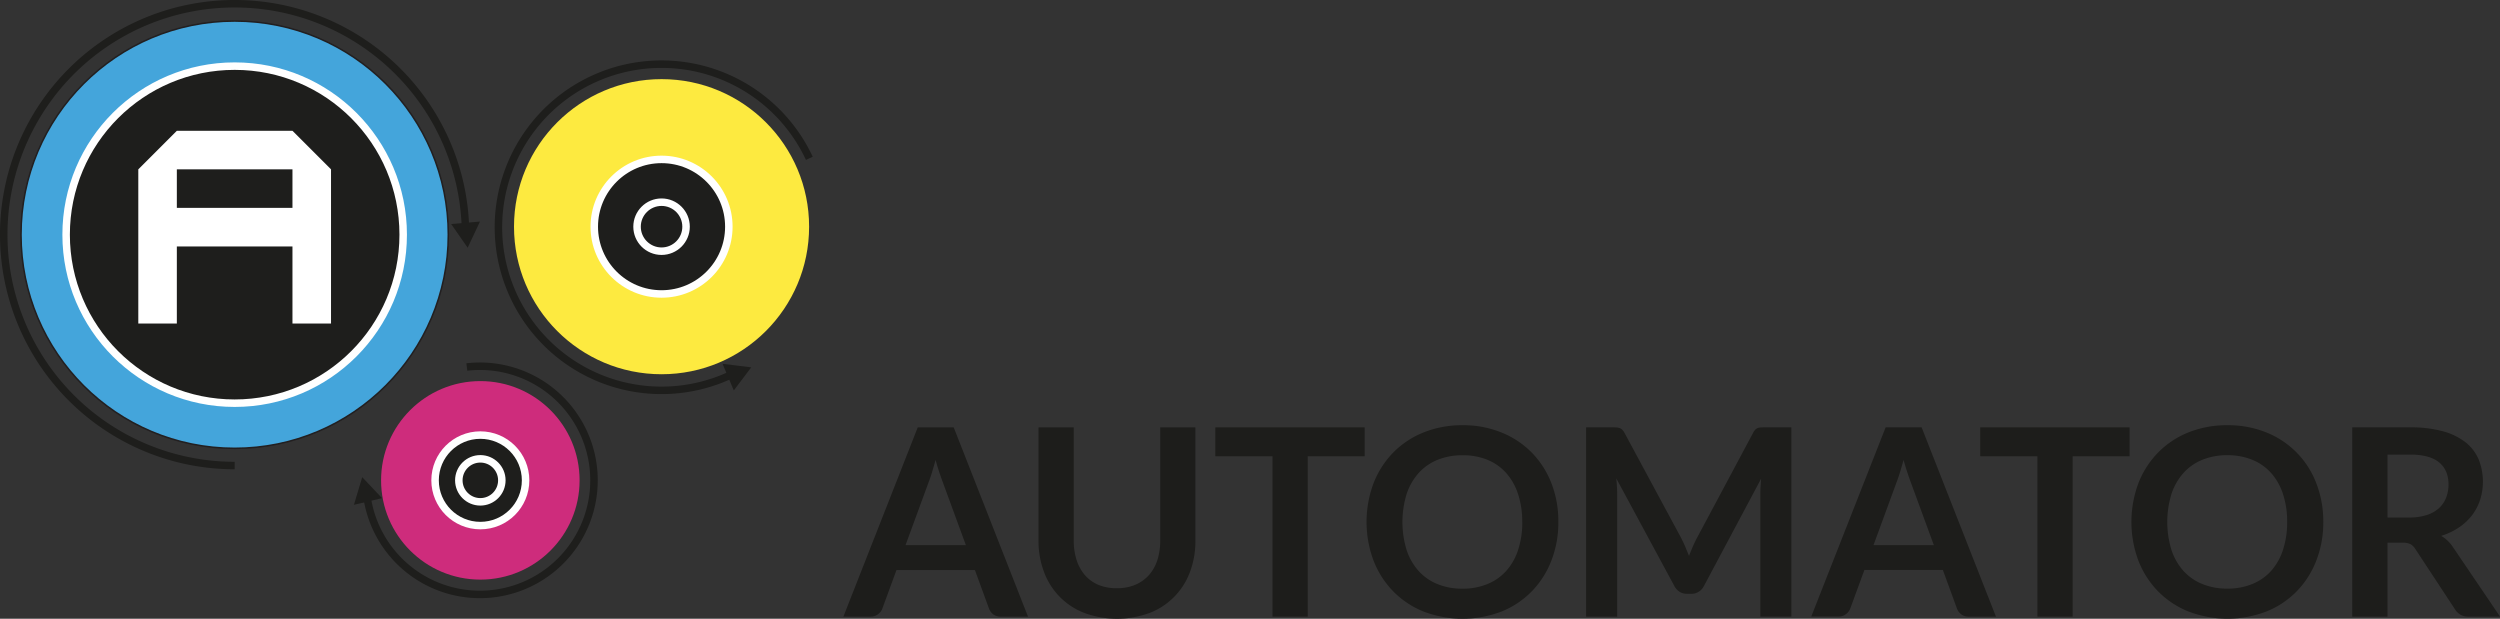
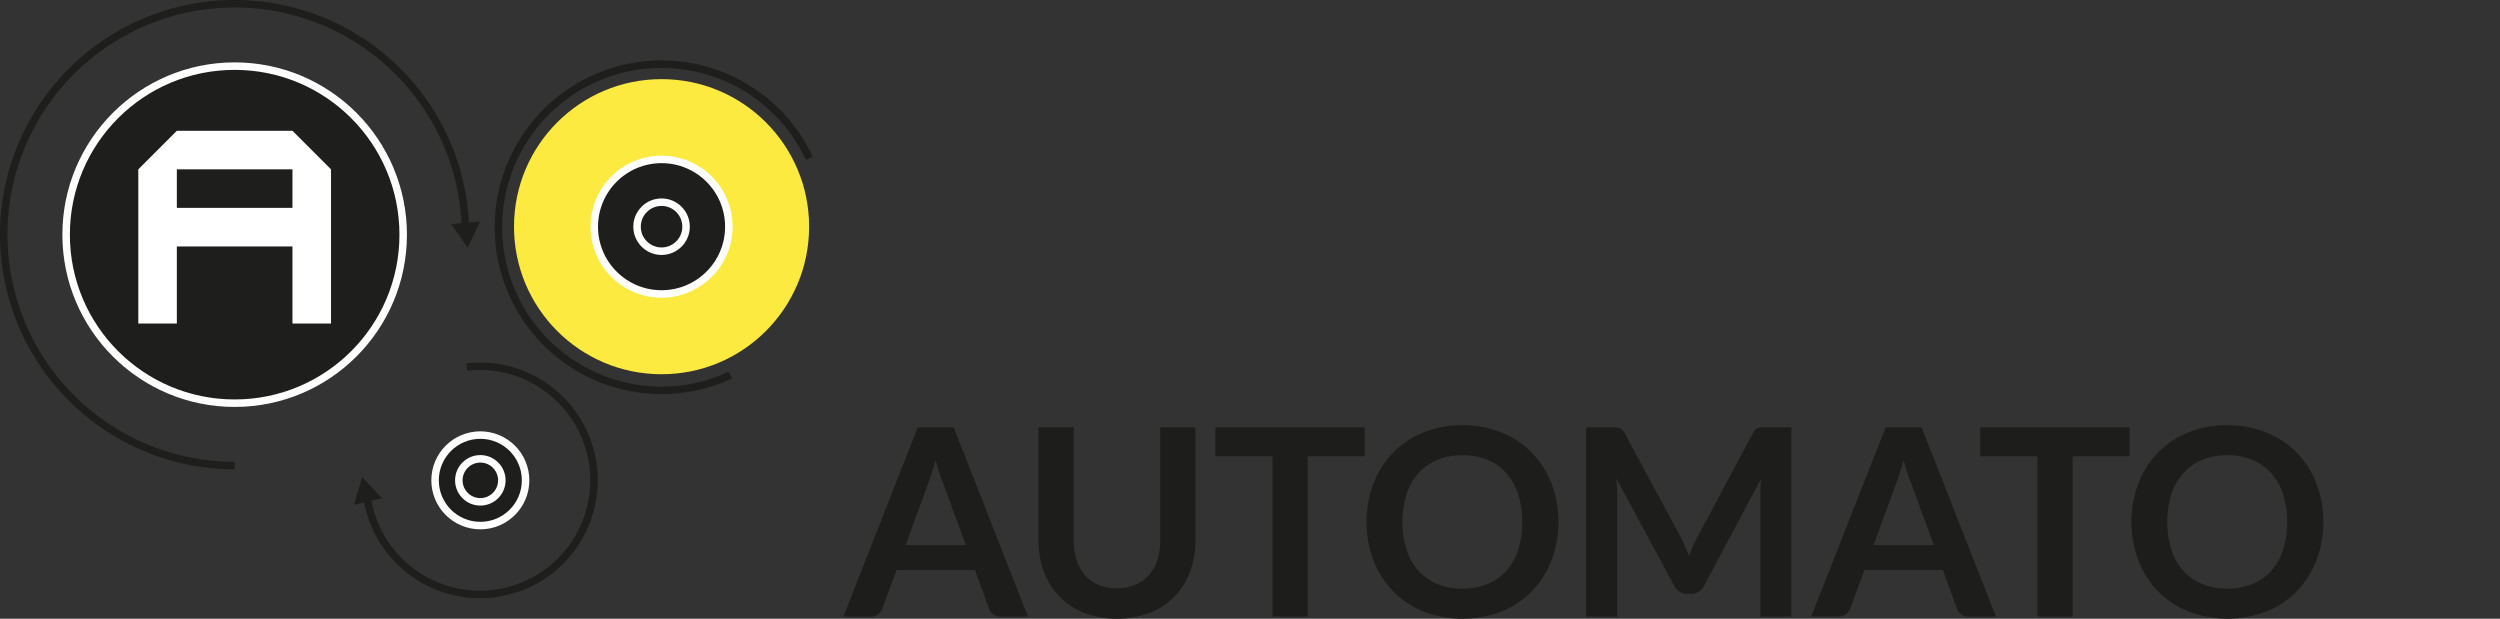
<svg xmlns="http://www.w3.org/2000/svg" viewBox="0 0 1191.62 294.92">
  <rect x="0" y="0" width="1191.62" height="294.92" fill="#333333" stroke="none" />
  <defs>
    <style>.cls-1{fill:#1d1d1b;}.cls-2{fill:#44a5db;stroke:#221f20;stroke-width:0.75px;}.cls-2,.cls-3,.cls-4{stroke-miterlimit:10;}.cls-3{fill:none;stroke:#1e1e1c;}.cls-3,.cls-4{stroke-width:3.57px;}.cls-4,.cls-8{fill:#1e1e1c;}.cls-4{stroke:#fff;}.cls-5{fill:#ce2c7c;}.cls-6{fill:#fdea40;}.cls-7{fill:#fff;}</style>
  </defs>
  <title>automator_logo_b</title>
  <g id="Layer_2" data-name="Layer 2">
    <g id="Layer_1-2" data-name="Layer 1">
      <g id="Layer_2-2" data-name="Layer 2">
        <g id="Layer_1-2-2" data-name="Layer 1-2">
          <path class="cls-1" d="M490,293.92H477a5.81,5.81,0,0,1-3.58-1.09,6.36,6.36,0,0,1-2-2.72l-6.73-18.4H427.3l-6.74,18.4a5.87,5.87,0,0,1-2,2.62,5.61,5.61,0,0,1-3.59,1.19H402l35.44-90.21h17.15Zm-58.38-34.08h28.76l-11-30c-.5-1.33-1.05-2.91-1.66-4.71s-1.19-3.78-1.78-5.9q-.87,3.18-1.71,5.93t-1.65,4.8Z" />
          <path class="cls-1" d="M532.37,280.37a22.22,22.22,0,0,0,8.71-1.61,18.44,18.44,0,0,0,6.48-4.56,20.1,20.1,0,0,0,4.06-7.11,29.76,29.76,0,0,0,1.4-9.36v-54h16.76v54a41.56,41.56,0,0,1-2.58,14.88A33.22,33.22,0,0,1,548,292.14a45.21,45.21,0,0,1-31.19,0,33.15,33.15,0,0,1-19.19-19.53A42,42,0,0,1,495,257.73v-54h16.8v54a29.48,29.48,0,0,0,1.41,9.36,20.57,20.57,0,0,0,4,7.14,17.69,17.69,0,0,0,6.46,4.59A22.22,22.22,0,0,0,532.37,280.37Z" />
          <path class="cls-1" d="M650.46,203.7v13.78H623.32v76.44H606.54V217.48H579.28V203.7Z" />
          <path class="cls-1" d="M742.78,248.78a49.69,49.69,0,0,1-3.3,18.37,43.25,43.25,0,0,1-9.29,14.63,42.15,42.15,0,0,1-14.41,9.67,52,52,0,0,1-37.34,0A42.58,42.58,0,0,1,664,281.78a43.26,43.26,0,0,1-9.33-14.63,52.67,52.67,0,0,1,0-36.74A43.45,43.45,0,0,1,664,215.78a42.47,42.47,0,0,1,14.47-9.63,48.86,48.86,0,0,1,18.69-3.47,48.23,48.23,0,0,1,18.65,3.52,42.45,42.45,0,0,1,14.41,9.64,42.9,42.9,0,0,1,9.3,14.6A49.77,49.77,0,0,1,742.78,248.78Zm-17.21,0a41.87,41.87,0,0,0-2-13.32,28,28,0,0,0-5.65-10,24.22,24.22,0,0,0-8.95-6.3A30.73,30.73,0,0,0,697.09,217a31.22,31.22,0,0,0-11.92,2.19,24.64,24.64,0,0,0-9,6.3,28.33,28.33,0,0,0-5.71,10,45.5,45.5,0,0,0,0,26.65,28.1,28.1,0,0,0,5.71,10,24.54,24.54,0,0,0,9,6.26,30.85,30.85,0,0,0,11.92,2.19A30.37,30.37,0,0,0,709,278.37a24.12,24.12,0,0,0,8.95-6.26,27.59,27.59,0,0,0,5.65-10,41.62,41.62,0,0,0,2-13.33Z" />
          <path class="cls-1" d="M803.28,260.62q.9,2.16,1.79,4.34c.58-1.5,1.18-3,1.81-4.43s1.28-2.85,2-4.17l26.71-50a6.33,6.33,0,0,1,1-1.5,3,3,0,0,1,1.19-.81,4.88,4.88,0,0,1,1.47-.31c.53,0,1.17-.06,1.92-.06h12.67v90.21H839.07V235.65c0-1.09,0-2.28.09-3.56s.16-2.61.28-3.93l-27.26,51.15a7.13,7.13,0,0,1-2.43,2.71,6.25,6.25,0,0,1-3.5,1H804a6.13,6.13,0,0,1-3.5-1,7,7,0,0,1-2.43-2.71L770.38,228c.17,1.38.28,2.72.34,4s.1,2.52.1,3.65v58.27H756V203.7h12.67a18.68,18.68,0,0,1,1.93.06,5.58,5.58,0,0,1,1.47.31,3.58,3.58,0,0,1,1.21.81,6,6,0,0,1,1.06,1.5l27,50.1C802,257.78,802.69,259.2,803.28,260.62Z" />
          <path class="cls-1" d="M951.37,293.92h-13a5.8,5.8,0,0,1-3.59-1.14,6.25,6.25,0,0,1-2-2.72l-6.72-18.39h-37.4l-6.74,18.39a5.76,5.76,0,0,1-2,2.62,5.45,5.45,0,0,1-3.58,1.19h-13l35.44-90.17h17.16ZM893,259.84h28.76l-11-30c-.5-1.33-1.05-2.91-1.65-4.71s-1.2-3.78-1.78-5.9q-.87,3.18-1.72,5.93t-1.65,4.8Z" />
          <path class="cls-1" d="M1015.06,203.7v13.78H987.92v76.44H971.13V217.48H943.88V203.7Z" />
          <path class="cls-1" d="M1107.39,248.78a49.91,49.91,0,0,1-3.31,18.37,43,43,0,0,1-9.3,14.63,41.86,41.86,0,0,1-14.41,9.65,52,52,0,0,1-37.34,0,42.39,42.39,0,0,1-14.46-9.65,43.29,43.29,0,0,1-9.34-14.63,52.89,52.89,0,0,1,0-36.74,43.48,43.48,0,0,1,9.34-14.63,42.51,42.51,0,0,1,14.46-9.64,49,49,0,0,1,18.69-3.46,48.38,48.38,0,0,1,18.65,3.49,42.2,42.2,0,0,1,23.72,24.24A50.18,50.18,0,0,1,1107.39,248.78Zm-17.22,0a41.87,41.87,0,0,0-2-13.32,28.19,28.19,0,0,0-5.64-10,24.2,24.2,0,0,0-9-6.3,30.73,30.73,0,0,0-11.88-2.19,31.22,31.22,0,0,0-11.92,2.19,24.56,24.56,0,0,0-9,6.3,28.33,28.33,0,0,0-5.71,10,45.5,45.5,0,0,0,0,26.65,28.1,28.1,0,0,0,5.71,10,24.54,24.54,0,0,0,9,6.26,30.85,30.85,0,0,0,11.92,2.19,30.37,30.37,0,0,0,11.88-2.19,24.26,24.26,0,0,0,9-6.26,27.8,27.8,0,0,0,5.64-10A41.89,41.89,0,0,0,1090.17,248.78Z" />
-           <path class="cls-1" d="M1138,258.67v35.25h-16.8V203.7h27.53a57.78,57.78,0,0,1,15.81,1.9,30.42,30.42,0,0,1,10.8,5.33,20.79,20.79,0,0,1,6.17,8.22,28.75,28.75,0,0,1,.63,19.11,25.42,25.42,0,0,1-3.87,7.36,26.46,26.46,0,0,1-6.24,5.8,32.44,32.44,0,0,1-8.45,4,16.68,16.68,0,0,1,5.49,5.18l22.58,33.32h-15.1a7.34,7.34,0,0,1-3.71-.88,7.62,7.62,0,0,1-2.59-2.49l-19-28.89a6.72,6.72,0,0,0-2.34-2.31,8.33,8.33,0,0,0-3.78-.68Zm0-12h10.48a26.35,26.35,0,0,0,8.26-1.19,16.19,16.19,0,0,0,5.81-3.28,13.33,13.33,0,0,0,3.4-5,17.33,17.33,0,0,0,1.12-6.3q0-6.87-4.52-10.55t-13.82-3.68H1138Z" />
-           <circle class="cls-2" cx="111.85" cy="111.86" r="101.84" />
          <path class="cls-3" d="M111.85,221.9A110.06,110.06,0,1,1,221.9,111.84v.06" />
          <path class="cls-3" d="M222.51,174.93a54.38,54.38,0,1,1-47.78,60.26h0" />
          <path class="cls-3" d="M348.17,178.78a77.74,77.74,0,1,1,37.6-103.31v0" />
          <circle class="cls-4" cx="111.85" cy="111.85" r="80.33" />
-           <circle class="cls-5" cx="228.95" cy="228.96" r="47.31" />
          <circle class="cls-4" cx="228.95" cy="228.95" r="21.57" />
          <circle class="cls-4" cx="228.95" cy="228.95" r="10.25" />
          <circle class="cls-6" cx="315.33" cy="108.05" r="70.33" />
          <circle class="cls-4" cx="315.33" cy="108.05" r="32.07" />
          <circle class="cls-4" cx="315.33" cy="108.05" r="11.68" />
          <path class="cls-7" d="M65.92,154.2V80.72L84.29,62.34H139.4l18.38,18.38V154.2H139.4V117.47H84.29V154.2ZM139.4,99.09V80.72H84.29V99.09Z" />
          <polygon class="cls-8" points="222.91 118.08 218.97 112.42 215.04 106.78 221.91 106.19 228.78 105.61 225.84 111.84 222.91 118.08" />
          <polygon class="cls-8" points="172.65 227.43 177.38 232.44 182.1 237.44 175.4 239.03 168.69 240.63 170.68 234.03 172.65 227.43" />
-           <polygon class="cls-8" points="349.76 186.09 347.08 179.75 344.4 173.41 351.25 174.25 358.07 175.1 353.93 180.59 349.76 186.09" />
        </g>
      </g>
    </g>
  </g>
</svg>